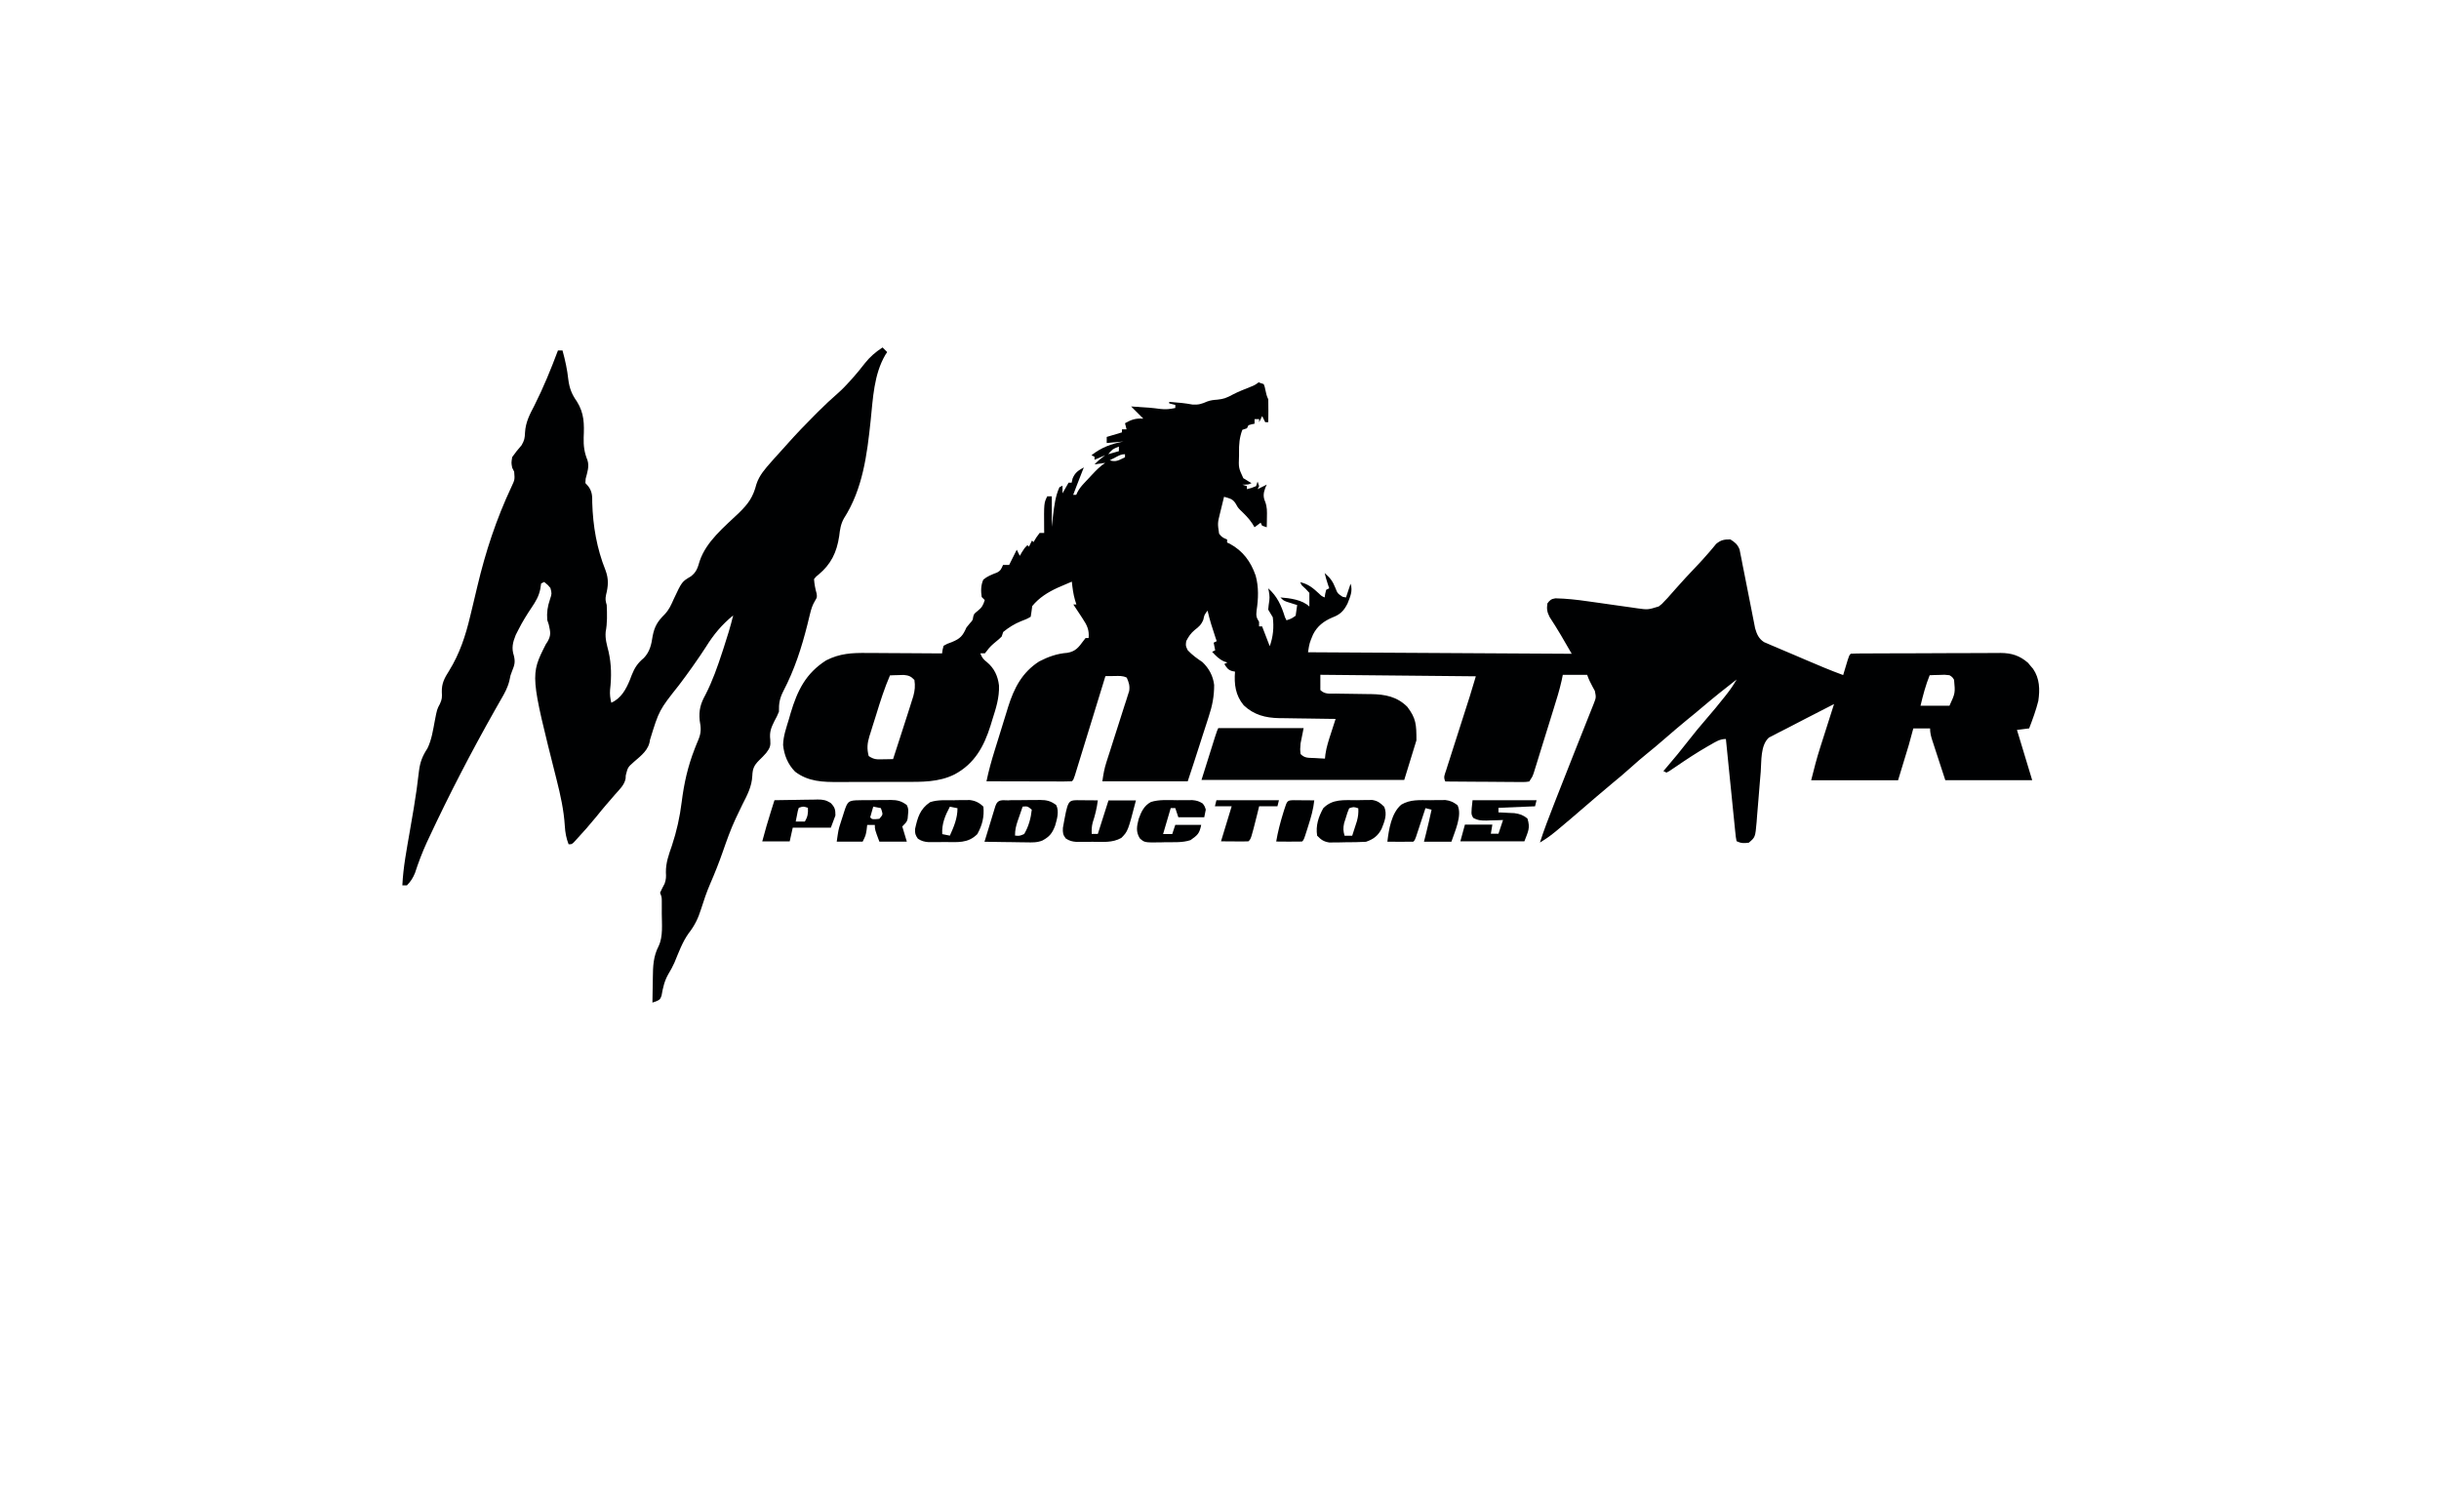
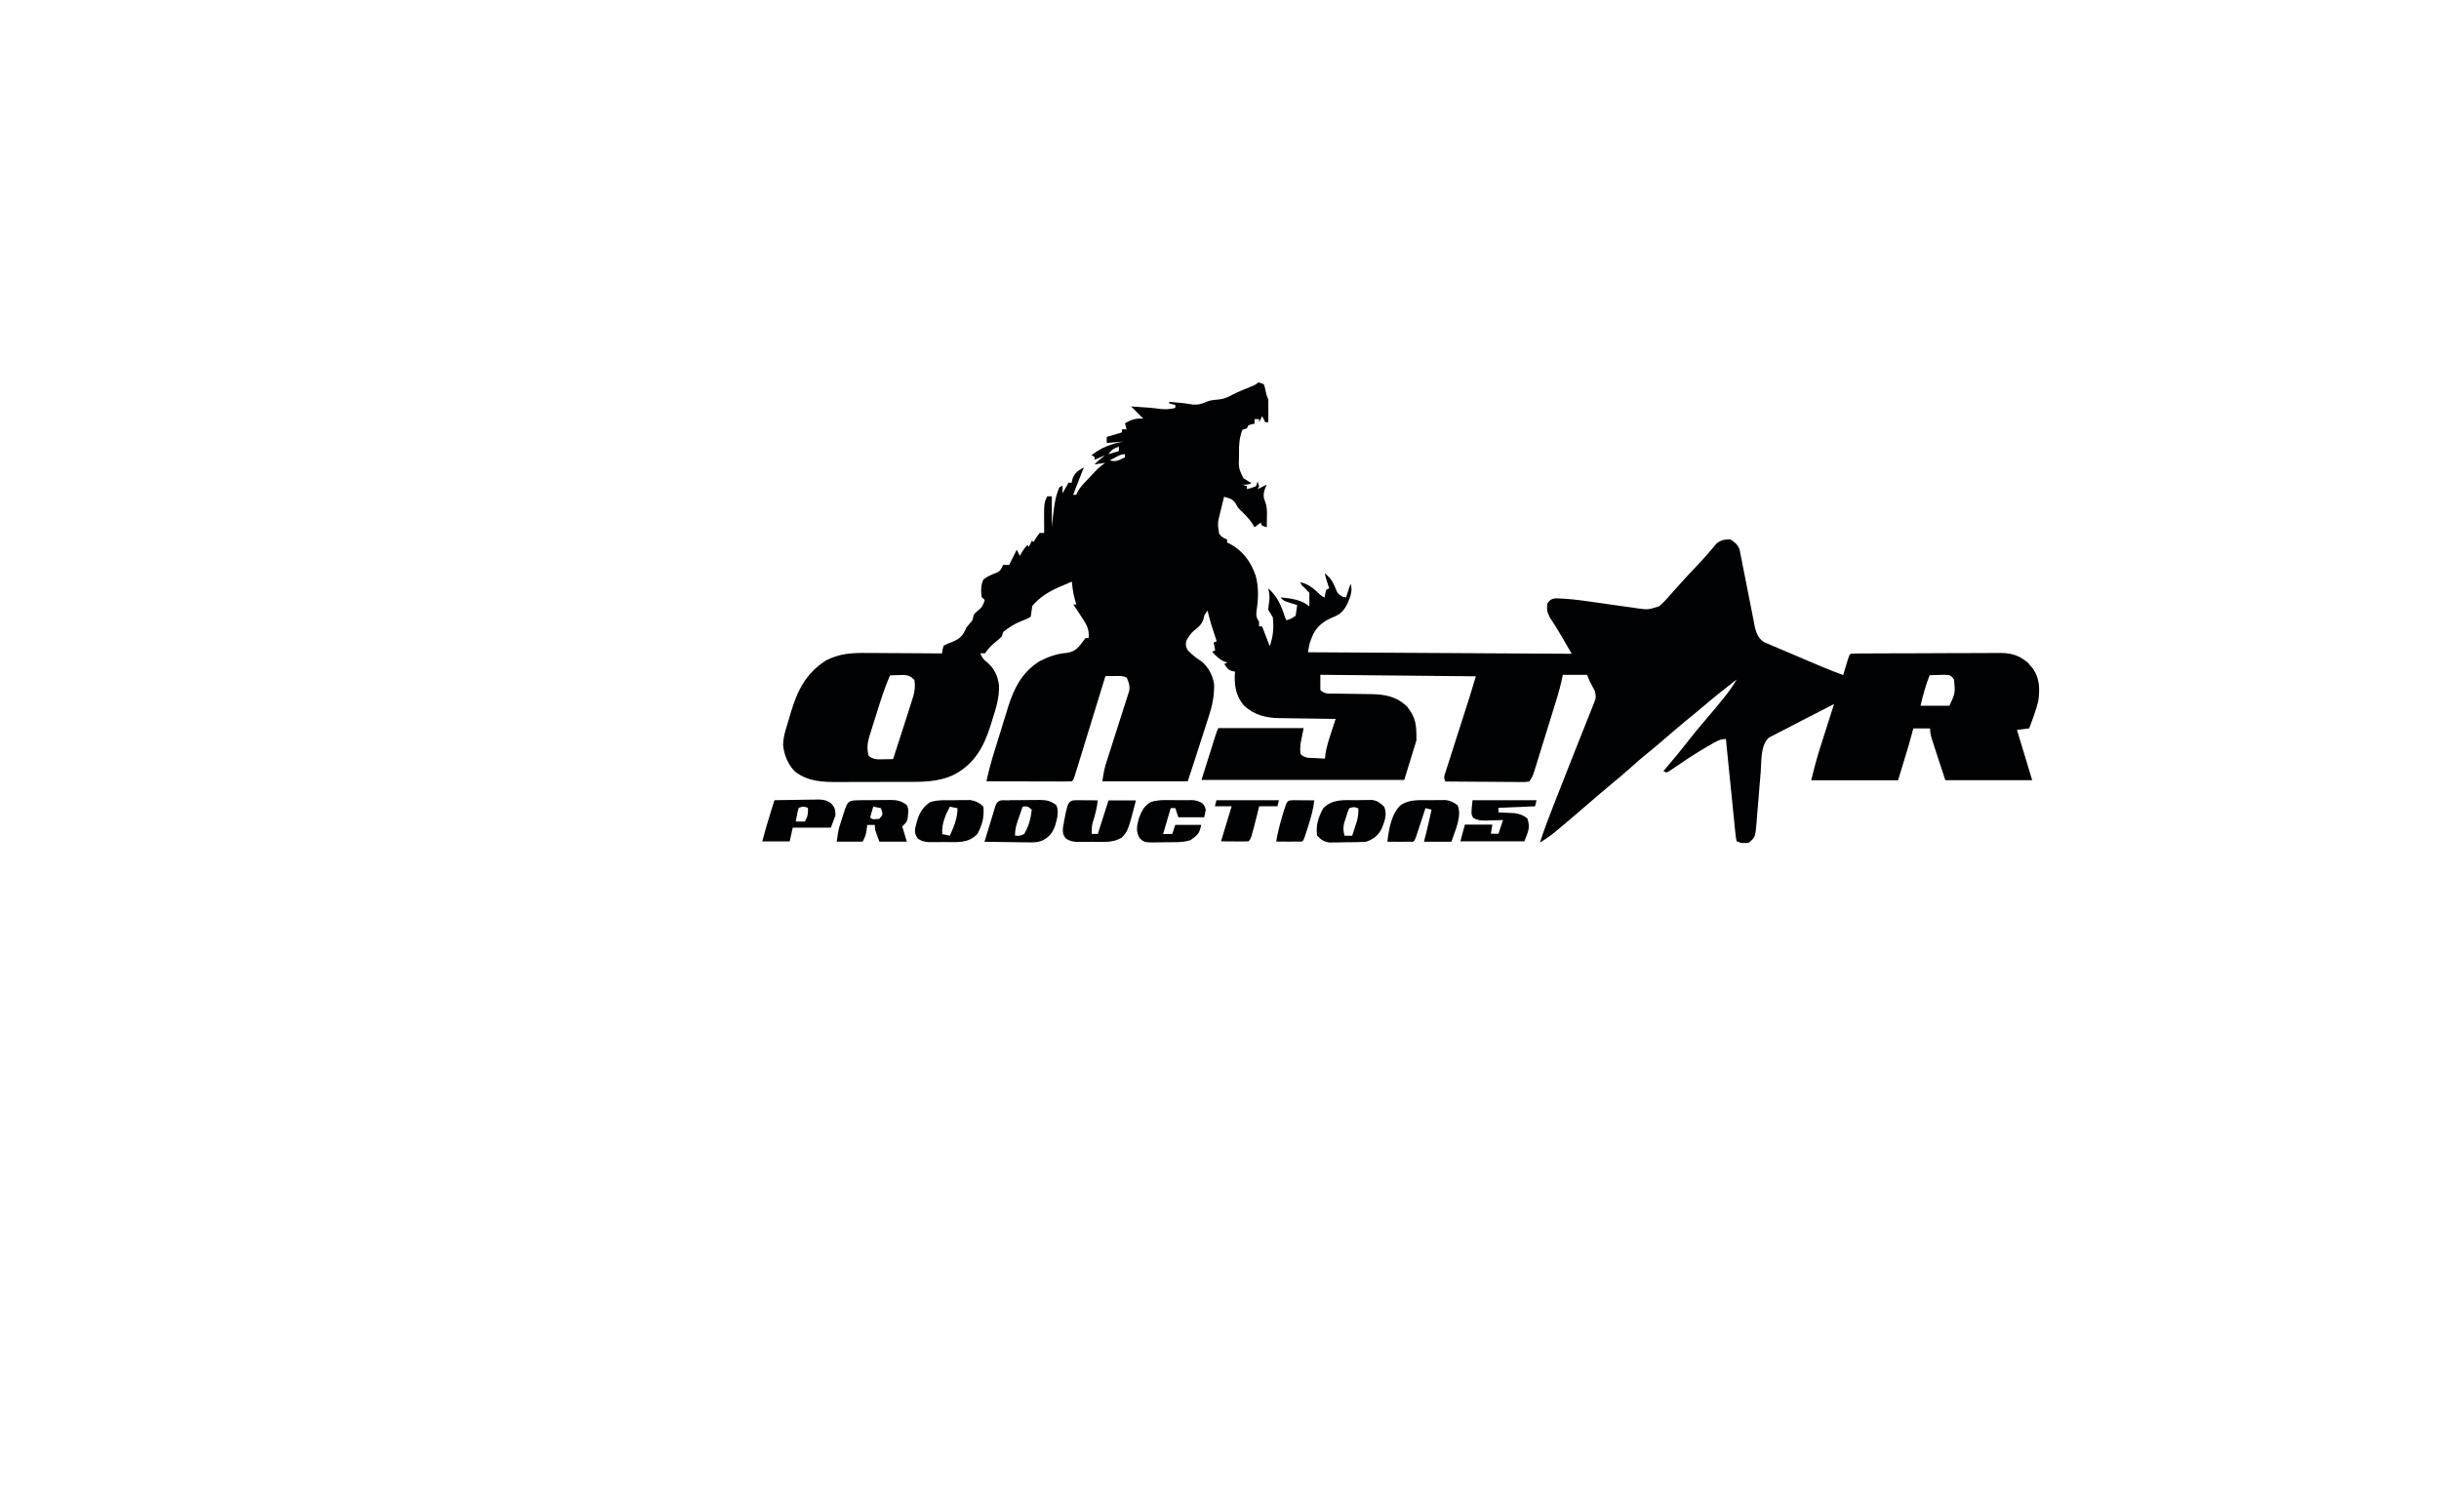
<svg xmlns="http://www.w3.org/2000/svg" version="1.1" viewBox="0 0 1600 992">
  <path transform="translate(826,251)" d="m0 0c0.99 0.33 1.98 0.66 3 1 0.695 1.78 0.695 1.78 1.12 3.94 0.466 2.25 0.844 4 1.88 6.06 0.072 2.55 0.093 5.07 0.062 7.62-0.005 0.706-0.009 1.41-0.014 2.14-0.012 1.74-0.03 3.49-0.049 5.23h-2l-2-4-2 4v-2h-3v3l-1.94 0.375-2.06 0.625-1 2c-0.99 0.33-1.98 0.66-3 1-1.92 5.01-2.28 9.65-2.19 15 6.45e-4 0.673 0.001 1.35 0.002 2.04-0.31 7.93-0.31 7.93 2.81 14.7 0.638 0.383 1.28 0.766 1.93 1.16 0.641 0.401 1.28 0.802 1.94 1.21 0.741 0.42 0.741 0.42 1.5 0.848-2 1-2 1-6 1 0.99 0.33 1.98 0.66 3 1v2c2.99-0.775 2.99-0.775 6-2l1-3 1 3-1 2 6-3-1 2.25c-1.22 3.36-1.45 5.72-0.008 9.04 1.29 3.46 1.2 6.34 1.13 10-0.018 1.25-0.036 2.51-0.055 3.8-0.035 1.43-0.035 1.43-0.07 2.89-0.99-0.33-1.98-0.66-3-1l-1-2-4 3-1.56-2.56c-2.22-3.36-4.94-5.99-7.84-8.77-1.59-1.67-1.59-1.67-3.16-4.48-1.97-3-4.08-3.19-7.44-4.19-0.674 2.73-1.34 5.46-2 8.19-0.191 0.769-0.382 1.54-0.578 2.33-1.7 6.83-1.7 6.83-0.672 13.7 1.49 2.16 2.84 2.85 5.25 3.81v2c0.567 0.254 1.13 0.508 1.72 0.77 8.69 4.69 13.8 11.7 17 20.9 2.1 7.49 1.79 15.3 0.625 22.9-0.384 3.52-0.192 4.55 1.62 7.44v3h2l5 13c2.25-6.18 2.83-12.5 2-19-0.986-1.67-1.98-3.34-3-5 0.191-2 0.388-4.01 0.738-6 0.365-2.79-0.124-5.28-0.738-8 5.98 5.32 8.65 11.4 11 19l1 2c3.25-1.09 3.25-1.09 6-3 0.368-2.33 0.702-4.66 1-7-0.626-0.193-1.25-0.387-1.9-0.586-0.817-0.26-1.63-0.521-2.48-0.789-0.812-0.255-1.62-0.51-2.46-0.773-2.16-0.852-2.16-0.852-4.16-2.85 6.04 0.448 14.5 1.5 19 6v-2.25-6.75c-2.4-2.65-2.4-2.65-5-5l-1-2c5.33 1.2 8.37 3.81 12.3 7.44 1.66 1.63 1.66 1.63 3.73 2.56l0.375-2.44 0.625-2.56 2-1-0.938-2.75c-0.79-2.42-1.49-4.78-2.06-7.25 3.49 3 5.31 5.38 7 9.69 1.45 3.67 1.45 3.67 4.75 5.88 0.742 0.144 1.48 0.289 2.25 0.438l3-9c1.57 4.71-0.236 8.49-2 13-2.49 4.89-4.81 7.22-10 9.16-5.61 2.39-9.84 5.65-12.6 11.1-2.39 5.7-2.39 5.7-3.32 11.7l173 1c-4.72-8.26-9.31-16.2-14.5-24.1-1.67-3.33-2-5.26-1.47-8.94 1.64-2.23 2.51-2.92 5.26-3.35 7.16 0.167 14.1 0.909 21.2 1.95 2.35 0.328 4.7 0.657 7.06 0.984 3.67 0.52 7.33 1.04 11 1.57 3.56 0.513 7.13 1.01 10.7 1.5 1.09 0.163 2.19 0.327 3.31 0.495 7.41 1.03 7.41 1.03 14.5-1.16 2.14-1.62 2.14-1.62 3.94-3.62 0.911-0.947 0.911-0.947 1.84-1.91 1.86-2.06 3.7-4.15 5.52-6.25 4.21-4.82 8.59-9.47 13-14.1 2.96-3.13 5.88-6.26 8.66-9.55 0.842-0.987 1.68-1.97 2.55-2.99 1.07-1.3 1.07-1.3 2.16-2.62 3.16-2.62 5.26-2.98 9.34-2.94 3.05 1.92 4.69 3.23 6.04 6.61 0.29 1.48 0.29 1.48 0.585 3 0.23 1.12 0.46 2.25 0.698 3.41 0.227 1.21 0.455 2.42 0.689 3.67 0.252 1.25 0.504 2.5 0.764 3.78 0.667 3.31 1.32 6.63 1.96 9.94 0.905 4.67 1.83 9.33 2.77 14 0.497 2.48 0.984 4.96 1.46 7.45 0.224 1.13 0.448 2.26 0.678 3.42 0.191 0.989 0.383 1.98 0.58 3 1.12 3.9 2.37 6.81 5.84 9.08 0.786 0.335 1.57 0.67 2.38 1.02 0.895 0.39 1.79 0.781 2.71 1.18 0.966 0.402 1.93 0.805 2.93 1.22 0.998 0.43 2 0.859 3.02 1.3 3.19 1.37 6.39 2.72 9.59 4.06 2.14 0.914 4.27 1.83 6.4 2.75 8.25 3.53 16.5 7.04 24.9 10.1 0.277-0.927 0.554-1.85 0.84-2.81 0.362-1.2 0.724-2.4 1.1-3.63 0.539-1.79 0.539-1.79 1.09-3.62 0.973-2.94 0.973-2.94 1.97-3.94 1.36-0.104 2.73-0.14 4.09-0.147 1.32-0.011 1.32-0.011 2.67-0.022 0.975-0.003 1.95-0.005 2.95-0.008 1.02-0.007 2.04-0.013 3.09-0.02 3.4-0.02 6.79-0.031 10.2-0.041 1.16-0.004 2.32-0.008 3.51-0.012 6.14-0.021 12.3-0.035 18.4-0.044 6.34-0.011 12.7-0.045 19-0.085 4.87-0.026 9.74-0.035 14.6-0.038 2.34-0.005 4.67-0.017 7.01-0.035 3.27-0.024 6.55-0.023 9.82-0.017 1.44-0.019 1.44-0.019 2.91-0.039 7.19 0.055 12.5 1.69 18 6.47 0.539 0.651 1.08 1.3 1.63 1.97 0.831 0.973 0.831 0.973 1.68 1.96 4.38 6.36 4.55 13.6 3.45 21.1-1.53 6.15-3.75 12.1-6 18l-8 1 10 33h-57l-5-15.3c-0.522-1.59-1.04-3.18-1.58-4.82-0.406-1.25-0.812-2.5-1.23-3.79-0.324-0.981-0.324-0.981-0.654-1.98-0.913-2.83-1.53-5.1-1.53-8.09h-11l-3 11c-2.31 7.59-4.62 15.2-7 23h-57c1.82-7.27 3.63-14.4 5.92-21.5 0.262-0.826 0.524-1.65 0.794-2.5 0.822-2.59 1.65-5.17 2.48-7.76 0.565-1.78 1.13-3.55 1.69-5.33 1.37-4.31 2.74-8.62 4.12-12.9-4.48 2.29-8.96 4.58-13.4 6.88-1.52 0.778-3.04 1.55-4.56 2.33-4.35 2.22-8.69 4.47-13 6.75-1.88 0.984-3.78 1.93-5.68 2.88-1.08 0.567-2.16 1.13-3.27 1.72-0.935 0.476-1.87 0.952-2.83 1.44-5.6 5.06-4.82 15.4-5.36 22.4-0.202 2.41-0.406 4.82-0.609 7.24-0.312 3.78-0.619 7.56-0.914 11.3-0.289 3.66-0.6 7.33-0.914 11-0.124 1.7-0.124 1.7-0.25 3.43-0.884 9.99-0.884 9.99-5.16 13.6-3.18 0.382-5.13 0.437-8-1-0.506-2.66-0.506-2.66-0.87-6.26-0.103-0.98-0.103-0.98-0.208-1.98-0.225-2.17-0.437-4.34-0.649-6.51-0.153-1.5-0.307-3-0.462-4.5-0.406-3.96-0.801-7.91-1.19-11.9-0.402-4.04-0.815-8.07-1.23-12.1-0.807-7.92-1.6-15.8-2.39-23.8-3.99 0-6.57 1.76-9.94 3.69-1.03 0.583-1.03 0.583-2.08 1.18-7.03 4.04-13.8 8.5-20.5 13.1-0.815 0.544-1.63 1.09-2.47 1.65-0.726 0.493-1.45 0.985-2.2 1.49-0.597 0.309-1.19 0.618-1.81 0.937l-2-1c0.666-0.776 1.33-1.55 2.02-2.35 4.93-5.77 9.77-11.6 14.4-17.6 3.73-4.8 7.58-9.47 11.6-14.1 4.13-4.77 8.16-9.61 12.1-14.6 0.453-0.572 0.906-1.14 1.37-1.73 2.44-3.12 4.61-6.27 6.56-9.71-7.56 5.86-15 11.8-22.3 18-3.32 2.83-6.67 5.61-10.1 8.36-5.12 4.16-10.1 8.48-15.1 12.8-3.74 3.25-7.52 6.44-11.4 9.56-3.49 2.82-6.87 5.73-10.2 8.75-4.22 3.84-8.59 7.47-13 11.1-3.32 2.73-6.59 5.51-9.85 8.32-29.5 25.4-29.5 25.4-37.1 30.1 2.65-8.32 5.82-16.4 9-24.6 0.602-1.54 1.2-3.09 1.81-4.63 3.74-9.58 7.51-19.1 11.3-28.7 0.431-1.09 0.863-2.18 1.31-3.3 2.14-5.4 4.29-10.8 6.44-16.2 0.791-1.99 1.58-3.98 2.37-5.97 0.366-0.915 0.732-1.83 1.11-2.77 0.336-0.846 0.671-1.69 1.02-2.56 0.44-1.1 0.44-1.1 0.888-2.23 1.65-4.24 1.65-4.24 0.786-8.53-0.467-0.855-0.933-1.71-1.41-2.59-1.44-2.67-2.66-5.05-3.62-7.94h-16c-0.246 1.21-0.492 2.41-0.746 3.66-1.42 6.37-3.38 12.6-5.32 18.8-0.396 1.28-0.792 2.56-1.19 3.84-0.825 2.66-1.65 5.33-2.48 7.99-1.06 3.41-2.12 6.82-3.17 10.2-0.813 2.64-1.63 5.27-2.45 7.91-0.58 1.87-1.16 3.74-1.73 5.61-0.531 1.7-0.531 1.7-1.07 3.43-0.309 0.997-0.619 1.99-0.937 3.02-0.91 2.5-0.91 2.5-2.91 5.5-2.33 0.361-2.33 0.361-5.28 0.341-1.65-3.4e-4 -1.65-3.4e-4 -3.34-6.87e-4 -1.19-0.015-2.39-0.031-3.61-0.047-1.22-0.004-2.44-0.008-3.69-0.013-3.9-0.017-7.81-0.054-11.7-0.093-2.64-0.015-5.28-0.029-7.92-0.041-6.48-0.033-13-0.083-19.5-0.146-1.44-2.88-0.479-4.27 0.491-7.3 0.351-1.11 0.702-2.22 1.06-3.36 0.389-1.21 0.779-2.41 1.18-3.65 0.602-1.89 1.2-3.79 1.81-5.68 0.849-2.66 1.7-5.32 2.56-7.99 1.28-3.98 2.54-7.96 3.81-11.9 0.99-3.11 1.98-6.21 2.98-9.31 0.363-1.13 0.727-2.27 1.1-3.44 0.316-0.984 0.632-1.97 0.958-2.98 1.39-4.44 2.71-8.9 4.05-13.4l-102-1v10c2.97 2.97 6.21 2.32 10.2 2.34 0.819 0.015 1.64 0.029 2.48 0.044 2.63 0.047 5.26 0.081 7.89 0.112 3.44 0.042 6.88 0.095 10.3 0.156 0.778 0.005 1.56 0.011 2.36 0.016 9.3 0.165 17 1.6 23.8 8.33 5.81 7.63 6 11.7 6 22l-8 26h-133c10-32 10-32 11-34h56l-2 10c-0.337 3.84-0.337 3.84 0 7 2.86 2.86 5.15 2.41 9.12 2.62 1.28 0.075 2.56 0.15 3.88 0.227 1.48 0.073 1.48 0.073 2.99 0.148 0.102-0.95 0.204-1.9 0.309-2.88 0.694-4.86 2.23-9.41 3.75-14.1 0.282-0.875 0.563-1.75 0.854-2.65 0.69-2.14 1.38-4.28 2.08-6.41-1.97-0.022-1.97-0.022-3.99-0.044-4.91-0.058-9.83-0.136-14.7-0.218-2.12-0.033-4.24-0.061-6.36-0.084-3.06-0.034-6.12-0.086-9.18-0.142-0.938-0.006-1.88-0.013-2.84-0.019-9.02-0.198-16.5-2.1-23.2-8.41-5.46-6.55-6.36-13.8-5.73-22.1-0.624-0.122-1.25-0.245-1.89-0.371-2.78-0.83-3.57-2.24-5.11-4.63l2-1-2.19-0.688c-3.34-1.56-5.33-3.62-7.81-6.31l2-1-1-5 2-1c-0.266-0.773-0.531-1.55-0.805-2.34-1.98-5.85-3.81-11.6-5.2-17.7-2.12 2.83-2.12 2.83-2.75 5.88-1.35 3.37-2.88 4.67-5.71 6.85-2.55 2.12-4.04 4.34-5.54 7.28-0.405 3.07-0.405 3.07 1 6 2.85 3.06 6.15 5.44 9.62 7.75 4.3 4.07 7 9.09 7.7 15 0.028 7.43-1.2 13.7-3.54 20.7-0.328 1.03-0.656 2.07-0.995 3.13-1.04 3.27-2.1 6.52-3.17 9.78-0.707 2.21-1.41 4.41-2.12 6.62-2.46 7.68-4.96 15.4-7.51 23h-56c0.674-4.72 1.28-8.35 2.71-12.7 0.347-1.08 0.693-2.16 1.05-3.28 0.373-1.15 0.746-2.3 1.13-3.48 0.781-2.46 1.56-4.91 2.34-7.37 1.23-3.86 2.46-7.71 3.71-11.6 1.21-3.73 2.39-7.46 3.57-11.2 0.379-1.15 0.758-2.3 1.15-3.49 0.506-1.62 0.506-1.62 1.02-3.27 0.303-0.943 0.607-1.89 0.919-2.86 0.5-3.47-0.187-5.59-1.6-8.76-2.76-1.38-5.05-1.1-8.12-1.06-1.64 0.013-1.64 0.013-3.32 0.027-1.26 0.017-1.26 0.017-2.55 0.035-0.261 0.85-0.522 1.7-0.791 2.57-2.45 7.99-4.91 16-7.37 24-1.27 4.11-2.53 8.22-3.79 12.3-1.22 3.96-2.44 7.92-3.66 11.9-0.466 1.51-0.932 3.03-1.4 4.54-0.648 2.12-1.3 4.23-1.95 6.34-0.556 1.81-0.556 1.81-1.12 3.65-0.917 2.7-0.917 2.7-1.92 3.7-1.75 0.094-3.5 0.117-5.25 0.114-1.12-7.55e-5 -2.24-1.51e-4 -3.4-2.29e-4 -1.83-0.008-1.83-0.008-3.7-0.016-1.24-0.001-2.48-0.003-3.76-0.004-3.31-0.005-6.61-0.014-9.92-0.025-3.37-0.01-6.74-0.015-10.1-0.02-6.62-0.011-13.2-0.028-19.9-0.049 1.42-6.81 3.24-13.4 5.3-20 0.477-1.54 0.477-1.54 0.964-3.12 0.671-2.16 1.34-4.33 2.02-6.49 1.02-3.28 2.03-6.57 3.04-9.86 0.657-2.11 1.32-4.23 1.97-6.34 0.296-0.97 0.592-1.94 0.897-2.94 3.9-12.4 9.15-22.7 20.4-29.9 5.93-3.08 11.8-5.16 18.5-5.64 5.47-0.971 7.4-3.66 10.6-8 0.433-0.557 0.866-1.11 1.31-1.69h2c0.496-5.28-1.01-8.41-3.88-12.7-0.365-0.568-0.73-1.14-1.11-1.72-1.64-2.55-3.34-5.07-5.02-7.59h2l-0.938-3c-1.15-3.98-1.63-7.89-2.06-12-2.35 0.97-4.68 1.97-7 3l-2.38 1.03c-6.36 2.94-12.1 6.49-16.6 12l-0.5 3.75-0.5 3.25c-2.06 1.33-4.14 2.11-6.44 2.97-4.2 1.69-8.09 4.12-11.6 7.03l-1 3c-1.74 1.68-1.74 1.68-3.88 3.44-2.24 1.84-4.02 3.41-5.7 5.79-0.472 0.587-0.944 1.17-1.43 1.78h-3c1.08 2.76 1.98 3.99 4.38 5.81 4.76 3.97 7.15 9.12 7.87 15.3 0.271 7.95-1.96 14.9-4.37 22.4-0.379 1.25-0.758 2.51-1.15 3.8-4.33 13.8-10.5 25.1-23.6 32.1-10.4 5.21-21.6 4.94-33 4.93-1.62 0.004-3.25 0.008-4.87 0.013-3.39 0.007-6.77 0.007-10.2 0.002-4.32-0.006-8.64 0.011-13 0.034-3.35 0.015-6.69 0.016-10 0.013-1.59 5.1e-4 -3.18 0.006-4.78 0.016-10.5 0.058-20.1-0.161-28.8-6.79-4.74-4.8-7.21-10.9-7.86-17.5 0.098-5.94 2.21-11.6 3.91-17.3 0.331-1.16 0.663-2.31 1-3.5 4.47-15 9.98-26.2 23.3-34.7 8.95-4.59 17-4.99 27-4.87 1.42 0.006 2.84 0.01 4.27 0.013 3.71 0.011 7.43 0.041 11.1 0.074 3.8 0.031 7.6 0.044 11.4 0.059 7.44 0.032 14.9 0.083 22.3 0.146 0.116-0.797 0.233-1.59 0.352-2.42 0.214-0.853 0.427-1.71 0.648-2.58 2.36-1.34 2.36-1.34 5.31-2.38 5.7-2.34 7.21-4.08 9.69-9.62 0.722-0.887 1.44-1.77 2.19-2.69 1.93-2.11 1.93-2.11 2.25-4.38 0.562-1.94 0.562-1.94 3-3.88 2.77-2.23 3.54-3.72 4.56-7.06l-2-2c-0.585-3.94-0.571-7.72 1.06-11.4 2.72-2.28 5.65-3.37 8.94-4.62 2.51-1.26 2.87-2.5 4-5h4l5-10 2 4c0.454-0.784 0.908-1.57 1.38-2.38 1.62-2.62 1.62-2.62 3.62-4.62l1 1 2-4 1 1 1.81-3c0.722-0.99 1.44-1.98 2.19-3h3c-0.012-0.834-0.023-1.67-0.035-2.53-0.137-17.1-0.137-17.1 2.04-21.5h3v20l0.812-7.38c0.755-6.32 1.53-12.8 4.19-18.6l2-1v5l4-7h2l0.625-2.75c1.7-4.01 3.65-5.14 7.38-7.25-0.276 0.684-0.552 1.37-0.836 2.07-1.29 3.24-2.54 6.49-3.79 9.74-0.446 1.16-0.892 2.32-1.35 3.52-0.338 0.88-0.675 1.76-1.02 2.67h2c0.27-0.591 0.54-1.18 0.819-1.79 1.17-2.19 2.39-3.74 4.08-5.56 0.562-0.605 1.12-1.21 1.7-1.83 0.585-0.621 1.17-1.24 1.77-1.88 0.578-0.625 1.16-1.25 1.75-1.89 2.79-2.98 5.47-5.76 8.88-8.04-3.46 0.495-3.46 0.495-7 1 2.17-2.28 4.46-4.16 7-6-2.31 0.99-4.62 1.98-7 3v-2l-2-1c6.61-5.16 12.8-7.42 21-9l-11 1v-4l10-3v-2h3l-1-4c4.23-2.42 7.12-3.35 12-3l-8-8c13.6 0.907 13.6 0.907 19 1.62 3.51 0.426 6.53 0.175 10-0.625v-2l-4-1v-1c1.67 0.144 3.33 0.29 5 0.438 1.01 0.086 2.01 0.173 3.05 0.262 2.42 0.247 4.75 0.617 7.14 1.05 4.11 0.269 6.08-0.398 9.75-2 2.25-0.822 4.18-1.03 6.57-1.19 4.01-0.348 6.76-1.45 10.2-3.38 3.75-1.96 7.69-3.45 11.6-5.03 2.79-1.12 2.79-1.12 5.64-3.15zm-92 42c-4.23 1.69-4.23 1.69-7 5l7-2v-3zm-2.12 7c-0.724 0.371-1.45 0.742-2.2 1.12-0.831 0.433-0.831 0.433-1.68 0.875 4.18 1.39 6.13-0.177 10-2v-2c-2.52 0-3.89 0.846-6.12 2zm-148 143c-3.63 8.38-6.37 17-9.06 25.8-0.759 2.45-1.54 4.89-2.32 7.33-0.488 1.57-0.974 3.14-1.46 4.72-0.233 0.72-0.466 1.44-0.707 2.18-1.4 4.64-1.73 8.21-0.461 13 3.63 2.42 5.38 2.21 9.69 2.12 1.18-0.018 2.36-0.036 3.57-0.055 0.904-0.023 1.81-0.046 2.74-0.07 1.35-4.18 2.7-8.35 4.05-12.5 0.457-1.41 0.915-2.83 1.37-4.24 1.53-4.74 3.06-9.48 4.57-14.2 0.596-1.86 0.596-1.86 1.2-3.76 0.361-1.15 0.722-2.29 1.09-3.47 0.318-1.01 0.636-2.01 0.964-3.05 1.05-3.87 1.33-6.74 0.739-10.7-2.33-2.41-3.66-2.97-7.02-3.29-1.6 0.052-1.6 0.052-3.23 0.105-1.08 0.027-2.16 0.054-3.27 0.082-1.23 0.052-1.23 0.052-2.48 0.105zm682 0c-2.65 6.55-4.36 13.1-6 20h19c3.8-8.3 3.8-8.3 3-17-1.09-1.76-1.09-1.76-3-3-3.2-0.364-3.2-0.364-6.69-0.188-1.18 0.027-2.36 0.054-3.57 0.082-1.36 0.052-1.36 0.052-2.74 0.105z" fill="#000102" />
-   <path transform="translate(579,228)" d="m0 0 3 3c-0.387 0.576-0.773 1.15-1.17 1.75-7.59 12.9-8.15 28.6-9.68 43.2-2.35 22.3-5.17 44.9-17.5 64.1-2.18 3.88-2.63 7.43-3.15 11.8-1.59 10.5-5.32 18.3-13.5 25.1-1.76 1.41-1.76 1.41-3 3 0.249 3.36 0.826 6.39 1.75 9.62 0.25 2.38 0.25 2.38-1.13 4.66-1.71 2.87-2.45 5.28-3.23 8.51-0.275 1.12-0.55 2.23-0.833 3.38-0.286 1.18-0.571 2.36-0.866 3.57-3.89 15.4-8.45 29.6-15.8 43.7-2.43 4.83-3.01 8.02-2.9 13.5-1.31 3.14-1.31 3.14-3 6.25-2.24 4.49-3.29 7.26-2.69 12.2 0.312 4.12-0.156 5.29-2.7 8.69-1.48 1.67-2.98 3.25-4.61 4.78-3.29 3.3-4.28 5.43-4.47 10.1-0.322 7.19-3.34 12.7-6.53 19-1.21 2.47-2.39 4.96-3.57 7.44-0.296 0.623-0.591 1.25-0.896 1.89-3.31 7.06-5.87 14.4-8.42 21.7-2.48 7.16-5.27 14.1-8.3 21.1-2.31 5.36-4.14 10.8-5.87 16.3-1.93 6.15-4.2 10.9-8.2 16-4.12 5.78-6.59 12.7-9.3 19.2-1.18 2.66-2.45 4.96-3.94 7.44-2.65 4.58-3.63 9.12-4.53 14.3-0.969 2.5-0.969 2.5-3.53 3.66-0.805 0.278-1.61 0.557-2.44 0.844 0.045-4.11 0.115-8.22 0.208-12.3 0.028-1.39 0.049-2.79 0.064-4.18 0.08-7.43 0.307-13.8 3.8-20.6 3-6.27 2.08-14.5 2.06-21.3 0.004-0.988 0.008-1.98 0.012-2.99-0.001-0.947-0.003-1.89-0.004-2.87-0.002-1.28-0.002-1.28-0.003-2.59-0.042-2.41-0.042-2.41-1.13-5.23 0.932-2.03 1.93-4.03 3-6 0.985-2.95 1-4.42 0.828-7.45-0.059-6.29 1.87-11.5 3.92-17.4 3.15-9.52 5.2-18.7 6.44-28.7 1.53-12.2 4-23.3 8.5-34.8 0.281-0.719 0.561-1.44 0.85-2.18 0.539-1.36 1.09-2.71 1.67-4.05 1.88-4.62 1.68-7.6 0.792-12.4-0.663-6.79 0.562-11.1 3.81-17 4.66-9.1 7.94-18.5 11.1-28.2 0.239-0.722 0.477-1.44 0.723-2.19 2.36-7.16 4.57-14.3 6.34-21.6-7.51 6.13-12.8 12.5-17.9 20.7-2.45 3.83-5.03 7.55-7.65 11.3-0.759 1.08-0.759 1.08-1.53 2.18-2.77 3.91-5.6 7.77-8.51 11.6-13 16.4-13 16.4-19 35.9-0.72 6.53-5.67 10.2-10.4 14.3-4.16 3.67-4.16 3.67-5.49 9.03-0.045 1.01-0.045 1.01-0.092 2.03-0.785 4.25-4.09 7.24-6.88 10.4-1.29 1.5-2.57 2.99-3.86 4.49-0.627 0.719-1.25 1.44-1.9 2.18-2.25 2.6-4.4 5.27-6.56 7.95-4.23 5.17-8.64 10.2-13.2 15.1-0.539 0.588-1.08 1.18-1.63 1.78-1.37 1.22-1.37 1.22-3.37 1.22-1.56-4.03-2.22-7.66-2.48-12-0.642-10.4-2.85-20.3-5.4-30.4-17.3-68.6-17.3-68.6-7.07-88.8 0.373-0.57 0.745-1.14 1.13-1.73 2.48-4.36 1.86-6.36 0.812-11.2l-1-3c-0.367-5.13 0.169-8.74 1.81-13.6 1.23-3.76 1.23-3.76 0.273-7.41-1.51-1.87-1.51-1.87-4.09-3.96l-2 1-0.562 3.69c-0.925 4.64-3.01 8.13-5.62 12-3.22 4.79-6.2 9.59-8.81 14.8-0.835 1.64-0.835 1.64-1.69 3.31-1.95 4.84-2.85 8.63-1.19 13.6 1.03 4.26 0.386 6.17-1.2 10.1-1.05 2.68-1.05 2.68-1.77 6.3-1.09 4.49-3.08 8.12-5.41 12.1-0.916 1.61-1.83 3.22-2.74 4.82-0.49 0.859-0.979 1.72-1.48 2.6-15.3 27.1-29.8 55-43 83.3-0.501 1.07-1 2.13-1.52 3.23-3.02 6.58-5.52 13.2-7.76 20.1-1.36 3.29-2.8 5.56-5.29 8.11h-3c0.546-11.9 2.85-23.6 4.88-35.4 0.71-4.13 1.42-8.26 2.12-12.4 0.173-1.01 0.346-2.02 0.524-3.07 1.35-8.01 2.46-16 3.37-24.1 0.728-5.89 2.27-9.89 5.56-14.9 2.76-5.66 3.65-11.9 4.81-18 1.47-7.65 1.47-7.65 3.38-11.2 1.44-3.11 1.42-4.41 1.25-7.75-0.175-5.75 1.77-9.23 4.79-14 6.92-11.2 10.8-23 13.8-35.7 0.466-1.92 0.932-3.84 1.4-5.77 1.13-4.65 2.23-9.3 3.34-14 5.38-22.7 12.4-44 22.3-65.1 2.26-4.82 2.26-4.82 1.82-10-0.632-1.29-0.632-1.29-1.28-2.61-0.625-3.19-0.625-3.19 0-7 1.91-2.73 3.95-5.26 6.15-7.77 1.9-3.32 2.09-4.66 2.26-8.36 0.395-6.73 3-11.7 6.09-17.6 5.95-11.8 10.9-23.9 15.5-36.2h3c1.75 6.37 3.11 12.5 3.81 19.1 0.75 5.77 2.29 9.67 5.65 14.4 4.83 7.8 4.81 14.7 4.42 23.6-0.145 5.51 0.416 9.78 2.49 14.9 1.32 4.09-0.136 8.06-1.18 12.1l-0.188 2.88c0.646 0.722 1.29 1.44 1.96 2.19 2.6 3.58 2.55 6.44 2.54 10.7 0.454 15.3 2.99 30.1 8.7 44.3 2.16 5.81 1.83 10.3 0.352 16.2-0.586 2.81-0.319 3.94 0.449 6.64 0.243 5.88 0.429 11.8-0.688 17.6-0.421 4.63 0.794 8.49 1.91 13 1.88 8.42 1.95 16.5 0.965 25.1-0.234 2.93 0.116 5.54 0.809 8.39 6.4-2.82 9.66-8.77 12.2-15 0.59-1.54 0.59-1.54 1.19-3.11 1.9-4.84 3.92-7.87 7.91-11.2 4.03-4.15 5.01-8.96 5.84-14.5 1.26-6.39 3.31-9.65 7.89-14.2 2.85-2.97 4.3-6.28 5.93-10 5.36-11.4 5.36-11.4 11.1-14.8 3.89-2.9 4.58-5.67 5.94-10.2 4.37-12.9 16.1-22.3 25.7-31.5 6.23-6.08 9.31-10.4 11.5-18.9 1.93-5.9 5.76-10.1 9.81-14.7 0.728-0.826 1.46-1.65 2.21-2.5 2.25-2.51 4.52-5 6.79-7.5 0.639-0.72 1.28-1.44 1.94-2.18 5.52-6.2 11.2-12.1 17.1-18 0.846-0.85 1.69-1.7 2.56-2.58 4.4-4.39 8.88-8.61 13.6-12.7 2.61-2.32 4.93-4.8 7.28-7.39 0.699-0.766 0.699-0.766 1.41-1.55 2.91-3.23 5.63-6.56 8.28-10 3.42-4.39 7.17-7.59 11.8-10.6z" fill="#000102" />
  <path transform="translate(564 525)" d="m0 0c1.08-0.009 1.08-0.009 2.18-0.017 1.53-0.009 3.05-0.016 4.58-0.02 2.33-0.01 4.65-0.041 6.98-0.072 1.48-0.007 2.97-0.012 4.45-0.016 0.693-0.012 1.39-0.025 2.1-0.037 4.36 0.02 7.1 0.692 10.6 3.37 1.22 2.45 1.02 3.73 0.75 6.44-0.067 0.782-0.134 1.56-0.203 2.37-0.547 2.19-0.547 2.19-3.55 5.19 0.99 3.3 1.98 6.6 3 10h-18c-3-8-3-8-3-11h-5l-0.375 3.25c-0.625 3.75-0.625 3.75-2.62 7.75h-17c1.13-7.88 1.13-7.88 2.38-11.8 0.263-0.83 0.526-1.66 0.797-2.52 0.273-0.843 0.547-1.69 0.828-2.55 0.273-0.866 0.547-1.73 0.828-2.62 2.25-7.04 2.82-7.66 10.3-7.7zm8.86 4.2-2 7c1.05 1.26 1.05 1.26 3.44 1.25l2.56-0.25c2.31-2.72 2.31-2.72 1.62-5.19l-0.625-1.81-5-1z" fill="#000102" />
  <path transform="translate(662 525)" d="m0 0c1.08-0.009 1.08-0.009 2.18-0.017 1.53-0.009 3.05-0.016 4.58-0.02 2.33-0.01 4.65-0.041 6.98-0.072 1.48-0.007 2.97-0.012 4.45-0.016 0.693-0.012 1.39-0.025 2.1-0.037 4.36 0.02 7.1 0.692 10.6 3.37 2.06 4.12 0.524 9.2-0.715 13.5-1.88 4.89-3.52 7.09-8.25 9.7-3.5 1.45-6.85 1.34-10.6 1.24-1.18-0.008-1.18-0.008-2.39-0.017-2.5-0.022-4.99-0.072-7.49-0.123-1.7-0.02-3.4-0.038-5.11-0.055-4.15-0.044-8.3-0.113-12.5-0.195 1.31-4.31 2.62-8.63 3.94-12.9 0.56-1.85 0.56-1.85 1.13-3.73 0.537-1.75 0.537-1.75 1.08-3.54 0.33-1.08 0.66-2.17 1-3.28 1.61-4.74 4.55-3.68 8.99-3.7zm8.86 4.2c-0.841 2.41-1.67 4.83-2.5 7.25-0.238 0.682-0.477 1.36-0.723 2.07-1.17 3.45-1.78 6-1.78 9.68 2.89 0.301 2.89 0.301 6-1 2.91-4.84 4.41-10.4 5-16-2.82-2.28-2.82-2.28-6-2z" fill="#000102" />
  <path transform="translate(707 525)" d="m0 0c1.58 0.007 3.16 0.019 4.75 0.035 0.806 0.005 1.61 0.009 2.44 0.014 2 0.012 4 0.03 5.99 0.049-0.647 5.12-1.75 9.7-3.38 14.6-0.657 2.57-0.729 4.79-0.621 7.43h4l7-22h18c-5.25 20.2-5.25 20.2-9.56 24.6-5.95 3.36-12.2 2.56-18.9 2.56-1.24 0.012-2.48 0.025-3.76 0.037-1.19 0.002-2.38 0.004-3.61 0.006-1.09 0.004-2.18 0.008-3.31 0.013-2.87-0.241-4.49-0.699-6.89-2.24-1.91-2.45-2.01-3.83-1.88-6.94 3.23-18 3.23-18 9.69-18.2z" fill="#000102" />
  <path transform="translate(938 525)" d="m0 0c1.78-0.031 1.78-0.031 3.59-0.062 1.14-0.005 2.29-0.01 3.46-0.016 1.57-0.014 1.57-0.014 3.16-0.028 3.34 0.41 5.21 1.37 7.91 3.36 3.34 6.67-1.91 17.6-4 24h-18l1.38-5.44c1.29-5.17 2.5-10.4 3.62-15.6l-4-1c-0.31 0.946-0.31 0.946-0.627 1.91-0.934 2.84-1.87 5.68-2.81 8.53-0.325 0.993-0.651 1.99-0.986 3.01-0.313 0.944-0.625 1.89-0.947 2.86-0.288 0.875-0.576 1.75-0.873 2.65-0.756 2.04-0.756 2.04-1.76 3.04-2.86 0.073-5.7 0.092-8.56 0.062-0.806-0.005-1.61-0.009-2.44-0.014-2-0.012-4-0.03-5.99-0.049 0.956-8.04 2.63-18.8 9.12-24.3 6.03-3.54 11.9-2.91 18.8-2.94z" fill="#000102" />
  <path transform="translate(626 525)" d="m0 0c1.78-0.031 1.78-0.031 3.59-0.062 1.14-0.005 2.29-0.01 3.46-0.016 1.57-0.014 1.57-0.014 3.16-0.028 3.63 0.445 6.31 1.76 8.91 4.36 0.612 6.74-0.739 12.1-4 18-6.25 6.25-13.1 5.18-21.4 5.19-1.24 0.012-2.48 0.025-3.76 0.037-1.19 0.002-2.38 0.004-3.61 0.006-1.09 0.004-2.18 0.008-3.31 0.013-2.87-0.242-4.49-0.689-6.89-2.24-1.64-2.31-2.03-3.53-1.86-6.37 1.65-7.51 3.2-13.1 9.86-17.6 5.12-1.71 10.5-1.23 15.9-1.25zm-2.88 4.25c-3.1 5.79-5.4 11.3-5 18l5 1c2.65-5.9 5-11.4 5-18l-5-1z" fill="#000102" />
  <path transform="translate(890 525)" d="m0 0c1.18-0.029 2.36-0.058 3.58-0.088 1.71-0.013 1.71-0.013 3.45-0.025 1.04-0.015 2.08-0.029 3.14-0.044 3.63 0.591 5.28 1.92 7.89 4.47 2.11 5.1 0.23 9.54-1.69 14.4-2.35 4.6-5.37 6.92-10.3 8.57-4.45 0.288-8.91 0.278-13.4 0.312-1.23 0.029-2.46 0.058-3.73 0.088-1.78 0.013-1.78 0.013-3.6 0.025-1.63 0.022-1.63 0.022-3.29 0.044-3.73-0.585-5.38-1.78-8-4.47-1.02-6.6 0.82-12.2 4-18 6.17-6.32 13.6-5.24 21.9-5.31zm-4.94 5.31c-1.18 2.86-1.18 2.86-2.19 6.25-0.365 1.14-0.73 2.28-1.11 3.45-0.7 3.26-0.64 5.14 0.293 8.3h5c0.675-2.06 1.34-4.12 2-6.19 0.371-1.15 0.742-2.3 1.12-3.48 0.781-2.98 1.06-5.28 0.875-8.33-3.05-1.01-3.05-1.01-6 0z" fill="#000102" />
  <path transform="translate(966,525)" d="m0 0h42l-1 4c-7.92 0.33-15.8 0.66-24 1v3c0.953 0.037 1.91 0.075 2.89 0.113 1.25 0.066 2.51 0.131 3.8 0.199 1.24 0.058 2.48 0.116 3.76 0.176 3.66 0.528 5.66 1.24 8.55 3.51 1.98 6.31 0.51 8.31-2 15h-42l3-11h18l-1 6h5l3-9-3.58 0.141c-1.56 0.037-3.11 0.074-4.67 0.109-1.17 0.05-1.17 0.05-2.36 0.102-3.6 0.061-5.82-0.03-9-1.8-1.39-2.55-1.39-2.55-0.391-11.5z" fill="#000102" />
  <path transform="translate(772 525)" d="m0 0c1.78-0.018 1.78-0.018 3.6-0.037 1.71-0.003 1.71-0.003 3.46-0.006 1.04-0.004 2.09-0.008 3.16-0.013 2.81 0.246 4.42 0.73 6.78 2.24 1.31 1.81 1.31 1.81 2 4l-1 5h-17l-2-6h-3l-5 17h6l2-6h17c-1.16 5.8-2.36 6.66-7 10-5.27 1.76-10.9 1.31-16.4 1.38-1.23 0.037-2.46 0.075-3.73 0.113-10.1 0.099-10.1 0.099-13.2-2.71-2.68-4.5-1.9-7.85-0.652-12.8 1.66-4.61 3.52-8.62 8-11 5.46-1.73 11.3-1.18 17-1.19z" fill="#000102" />
  <path transform="translate(508,525)" d="m0 0c4.75-0.099 9.5-0.172 14.3-0.22 1.62-0.02 3.23-0.047 4.84-0.082 2.33-0.049 4.65-0.071 6.98-0.089 0.718-0.021 1.44-0.041 2.18-0.063 3.61-0.002 5.6 0.36 8.68 2.31 2.71 2.81 3.07 4.25 3.07 8.15-0.99 2.64-1.98 5.28-3 8h-25l-2 9h-18c1.72-6.52 3.59-13 5.61-19.4 0.345-1.1 0.345-1.1 0.698-2.22 0.562-1.79 1.13-3.58 1.69-5.37zm16 5c-0.687 2.12-0.687 2.12-1.12 4.56-0.168 0.826-0.335 1.65-0.508 2.5-0.121 0.638-0.242 1.28-0.367 1.93h6c1.86-3.13 2.2-5.37 2-9-3.05-1.01-3.05-1.01-6 0z" fill="#000102" />
  <path transform="translate(798,525)" d="m0 0h41l-1 4h-12l-1.31 5.38c-3.99 15.9-3.99 15.9-5.69 17.6-1.34 0.086-2.69 0.107-4.04 0.098-1.09-0.004-1.09-0.004-2.21-0.008-0.931-0.009-1.86-0.018-2.82-0.028l-8.94-0.062c2.31-7.59 4.62-15.2 7-23h-11l1-4z" fill="#000102" />
  <path transform="translate(849 525)" d="m0 0c1.58 0.007 3.16 0.019 4.75 0.035 0.806 0.005 1.61 0.009 2.44 0.014 2 0.012 4 0.03 5.99 0.049-0.638 5.89-2.18 11.2-4 16.9-0.273 0.866-0.547 1.73-0.828 2.62-2.03 6.36-2.03 6.36-3.17 7.5-2.86 0.073-5.7 0.092-8.56 0.062-0.806-0.005-1.61-0.009-2.44-0.014-2-0.012-4-0.03-5.99-0.049 1.07-6.34 2.65-12.4 4.56-18.6 0.333-1.07 0.333-1.07 0.673-2.17 1.99-6.25 1.99-6.25 6.58-6.37z" fill="#000102" />
</svg>